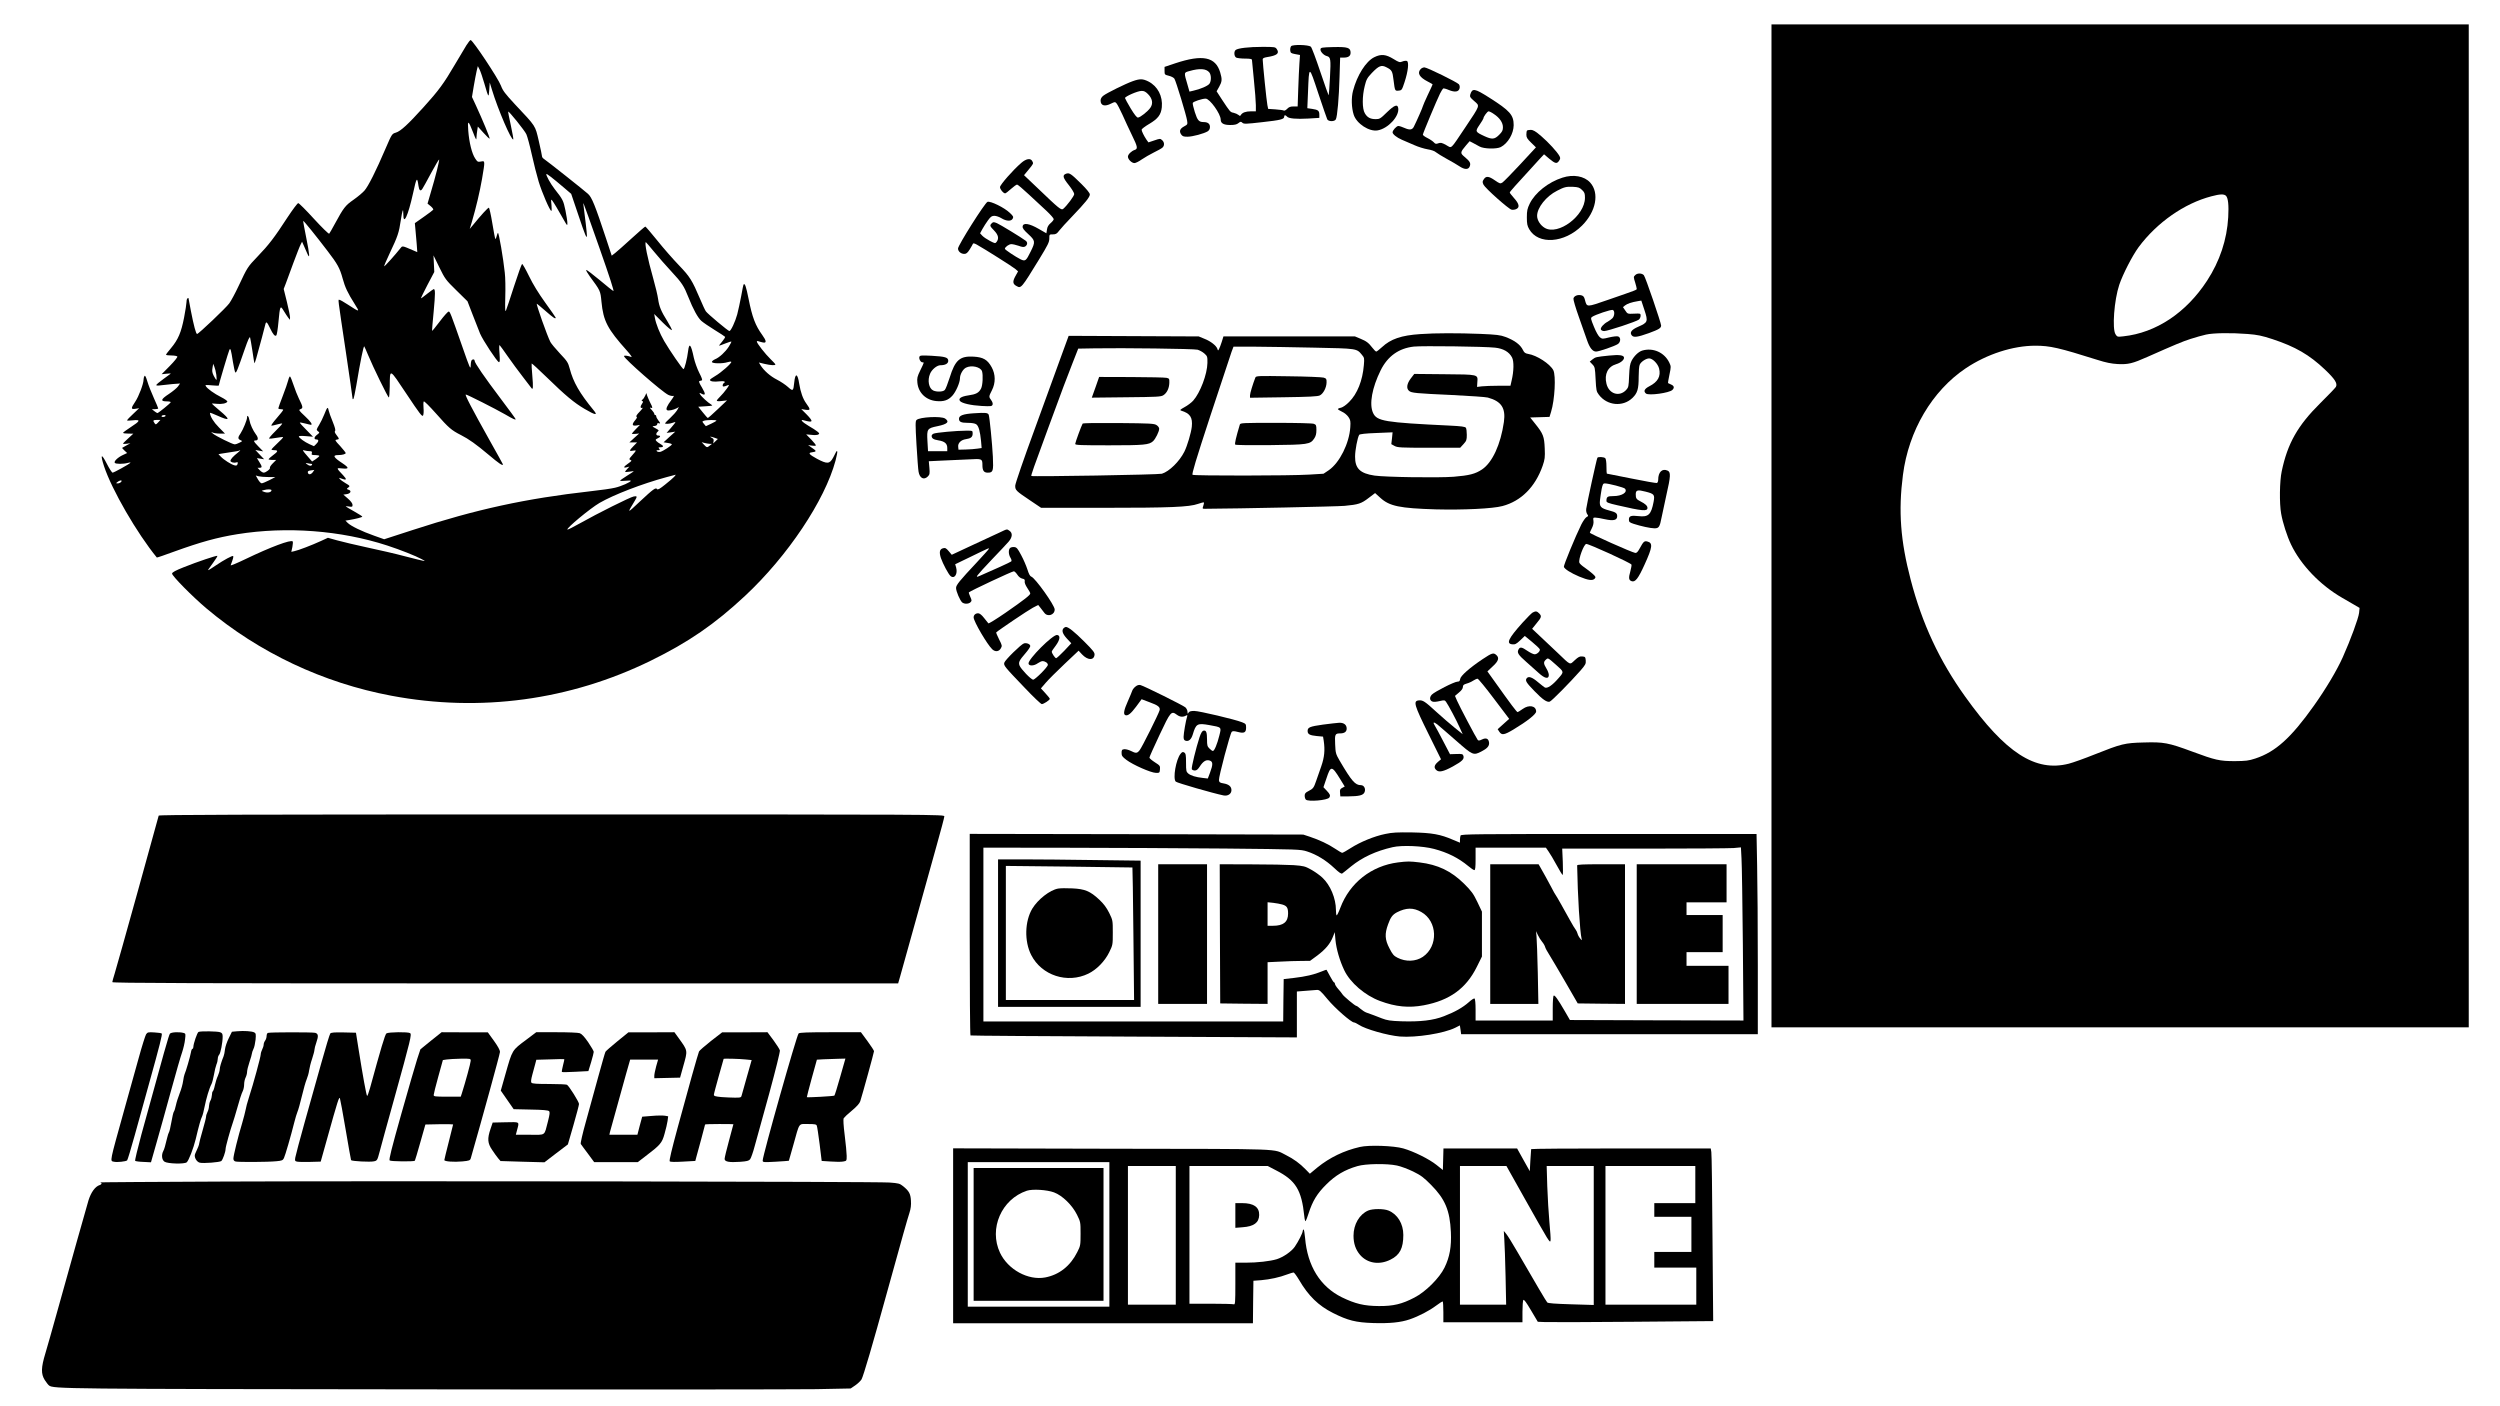
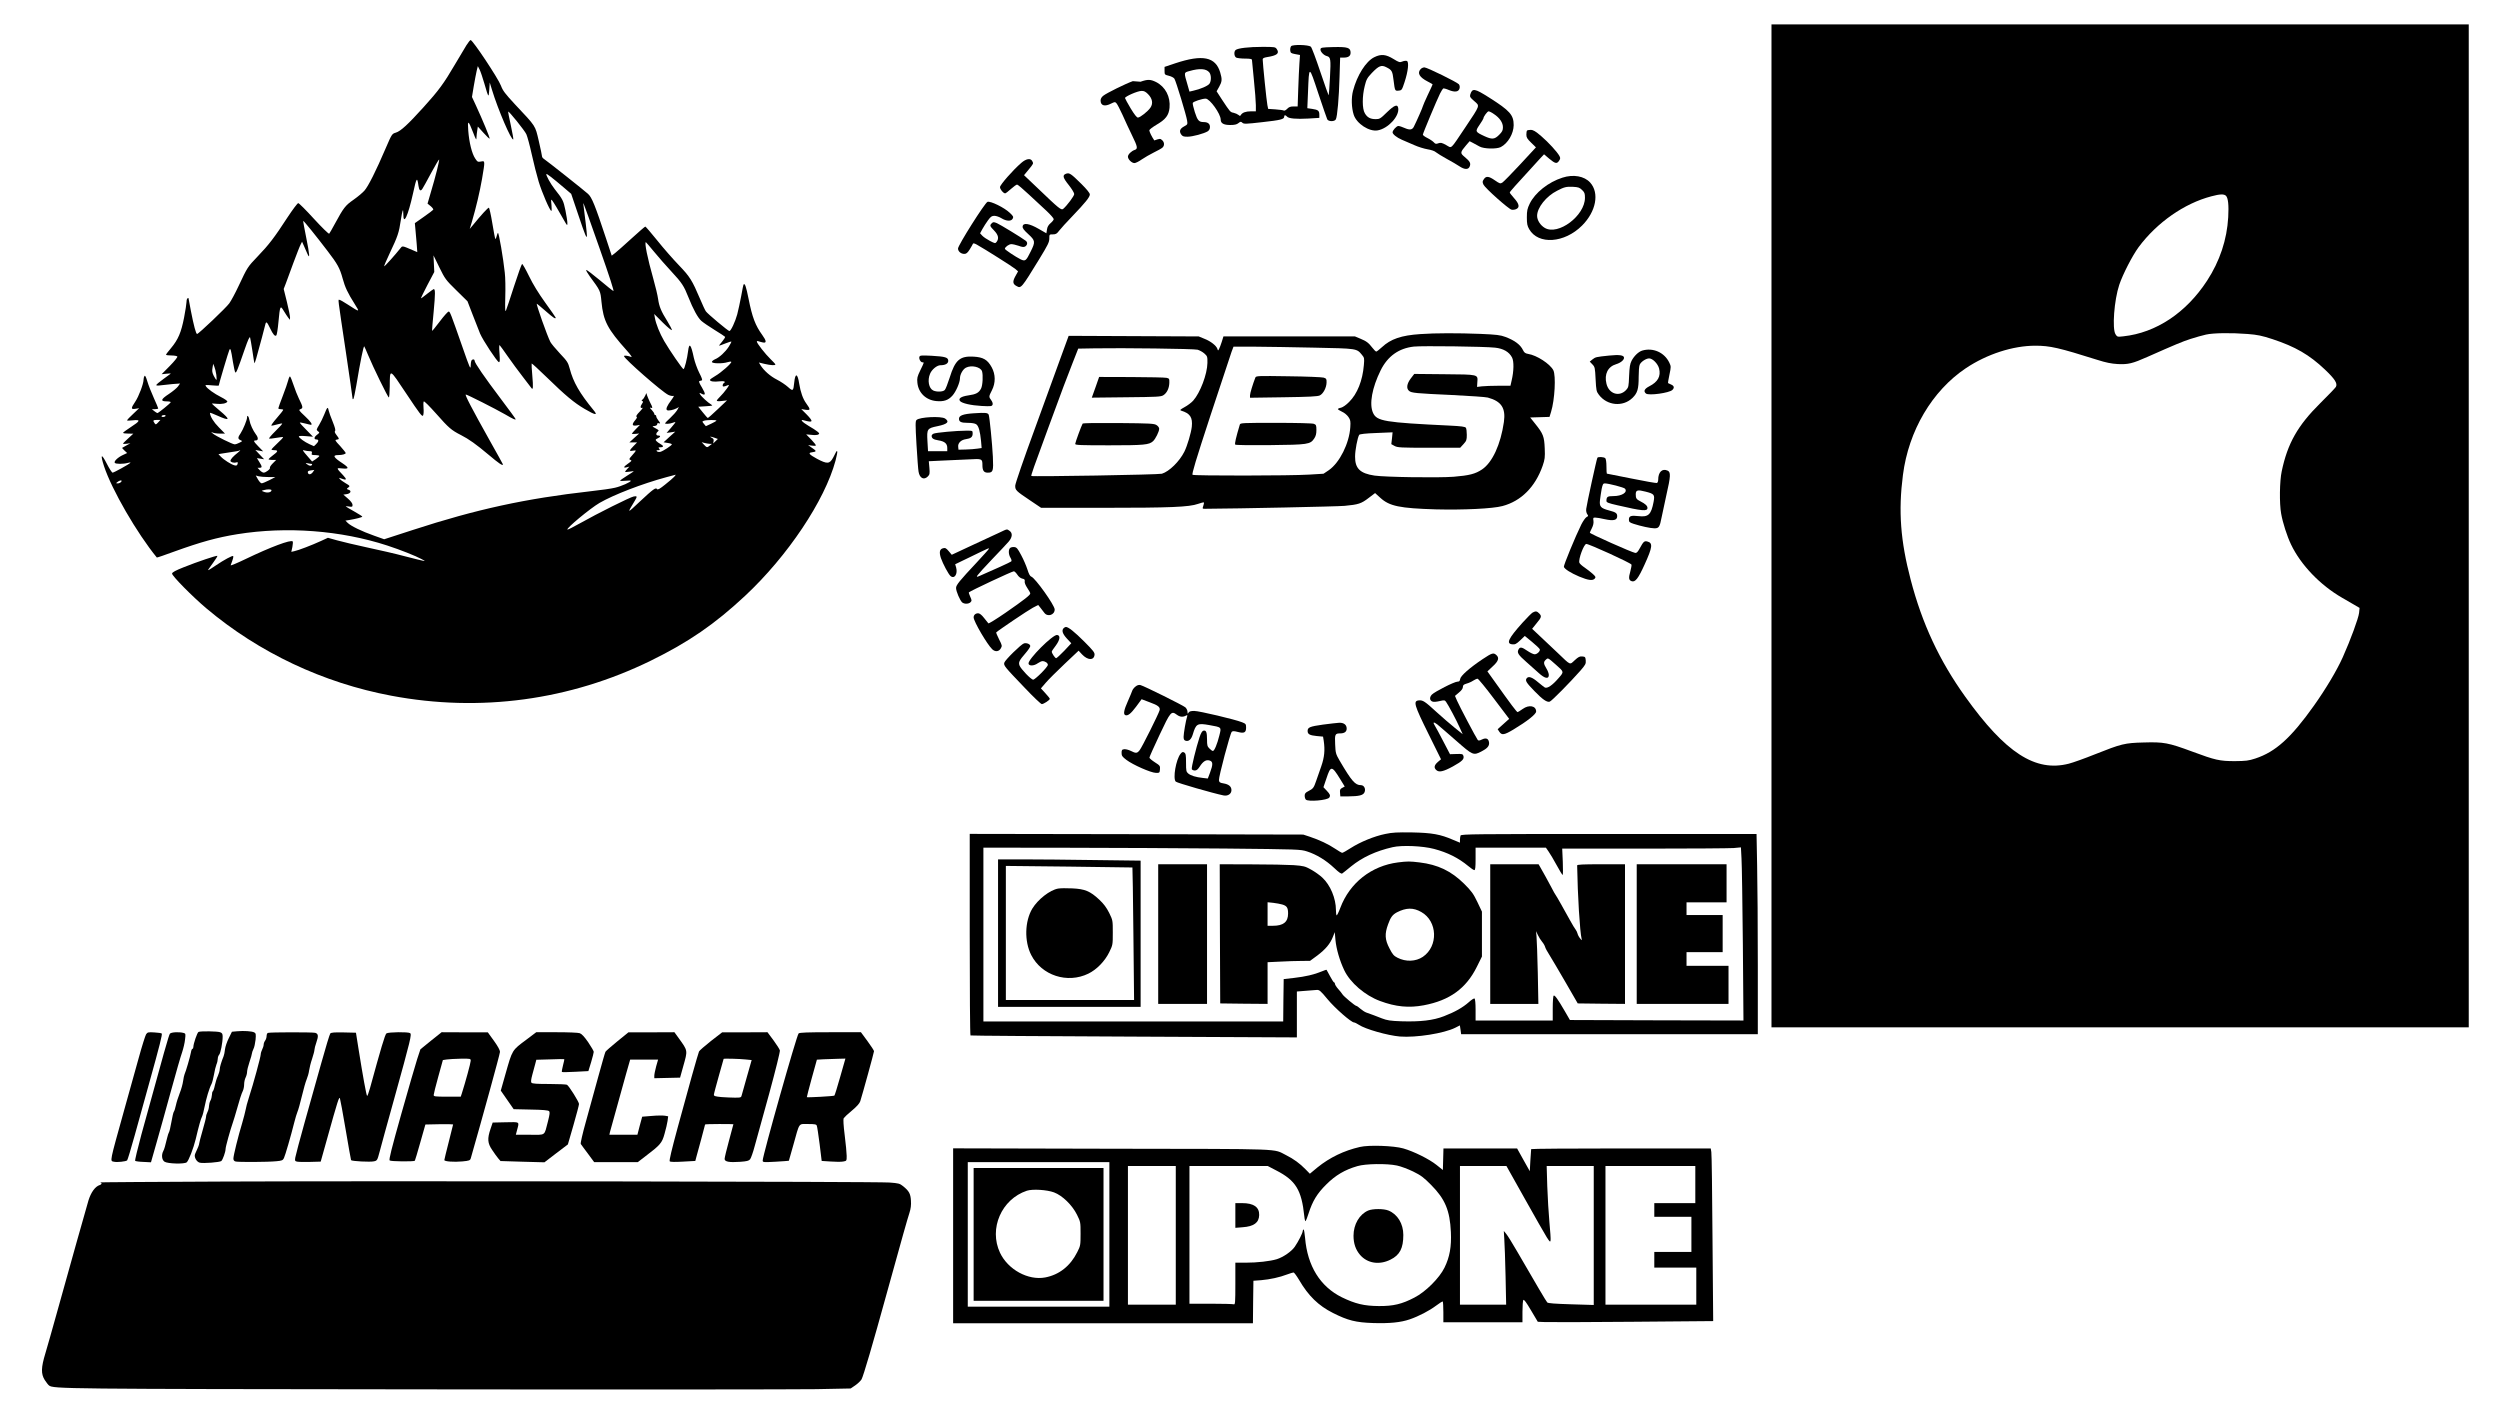
<svg xmlns="http://www.w3.org/2000/svg" version="1.0" width="1920pt" height="1080pt" viewBox="0 0 2560 1440" preserveAspectRatio="xMidYMid meet">
  <g transform="translate(0,1440) scale(0.1,-0.1)" fill="#000000" stroke="none">
    <path d="M18140 9015 l0 -5135 3570 0 3570 0 0 5135 0 5135 -3570 0 -3570 0 0 -5135z m4654 3380 c22 -22 30 -95 23 -219 -13 -230 -86 -450 -217 -651 -214 -328 -522 -533 -857 -569 -60 -7 -63 -6 -80 21 -36 55 -14 350 38 506 37 110 135 300 199 387 187 251 466 447 745 520 86 23 129 25 149 5z m222 -1415 c101 -8 145 -17 255 -53 233 -77 377 -160 536 -311 102 -97 131 -142 113 -177 -6 -11 -78 -86 -160 -167 -232 -230 -335 -412 -395 -697 -22 -100 -25 -331 -6 -435 16 -92 61 -232 101 -315 100 -210 299 -417 523 -546 39 -23 96 -55 126 -73 l53 -31 -5 -51 c-6 -54 -88 -278 -167 -454 -59 -132 -173 -324 -296 -497 -234 -329 -392 -472 -599 -540 -70 -23 -97 -26 -210 -27 -156 0 -200 10 -437 98 -246 91 -292 99 -496 93 -197 -5 -227 -13 -502 -122 -102 -41 -222 -84 -265 -95 -343 -88 -649 110 -1061 686 -265 370 -441 747 -559 1199 -104 397 -127 701 -79 1071 58 454 299 862 645 1094 216 144 481 230 711 230 151 0 241 -21 638 -146 85 -27 139 -38 206 -42 107 -5 150 5 305 74 289 128 351 154 439 183 52 17 124 37 160 45 77 17 258 19 426 6z" />
    <path d="M4777 13938 c-18 -29 -74 -122 -123 -206 -108 -185 -163 -260 -317 -430 -159 -176 -234 -245 -283 -260 -40 -12 -41 -13 -104 -159 -100 -234 -180 -393 -219 -436 -20 -22 -70 -64 -113 -94 -82 -57 -100 -81 -188 -243 -28 -52 -55 -99 -59 -103 -5 -5 -75 64 -156 152 -81 89 -153 161 -161 161 -8 0 -57 -66 -110 -146 -133 -205 -192 -282 -304 -398 -106 -111 -105 -110 -196 -303 -34 -73 -77 -153 -96 -179 -32 -45 -315 -314 -330 -314 -11 0 -34 86 -63 235 -14 72 -25 131 -25 133 0 2 -4 0 -10 -3 -5 -3 -10 -19 -10 -36 0 -16 -11 -89 -25 -161 -30 -153 -60 -224 -134 -313 -28 -33 -51 -63 -51 -67 0 -5 24 -8 54 -8 30 0 58 -5 62 -11 4 -6 -30 -48 -77 -96 l-84 -85 48 5 c26 2 47 4 47 2 0 -1 -34 -26 -75 -55 -41 -29 -75 -58 -75 -63 0 -6 17 -7 43 -3 23 3 78 9 121 13 l80 6 -22 -31 c-12 -16 -54 -51 -92 -76 -84 -55 -90 -76 -24 -76 25 0 44 -4 42 -9 -4 -12 -127 -111 -136 -111 -4 0 -18 9 -32 20 l-25 20 33 0 c17 0 32 4 32 8 0 4 -20 52 -45 107 -25 55 -55 131 -66 169 -15 49 -23 65 -30 55 -5 -8 -9 -24 -9 -37 0 -42 -49 -172 -85 -225 -46 -68 -46 -81 2 -73 l38 6 -62 -59 c-35 -32 -63 -62 -63 -65 0 -4 28 -4 61 0 82 9 77 -6 -24 -71 -42 -27 -76 -53 -77 -57 0 -5 24 -8 53 -8 l52 -1 -52 -48 c-29 -26 -53 -50 -53 -54 0 -3 17 -4 37 -1 l38 5 -40 -22 c-22 -12 -42 -23 -44 -25 -2 -1 9 -14 24 -28 l27 -25 -45 -21 c-51 -24 -92 -64 -82 -79 8 -14 89 -14 134 -1 21 6 31 6 25 0 -16 -16 -168 -100 -181 -100 -7 0 -34 42 -60 93 -55 108 -68 97 -28 -26 79 -241 338 -688 541 -936 2 -2 83 26 181 62 269 97 434 143 644 177 505 81 1058 39 1534 -116 135 -44 291 -106 354 -140 52 -28 57 -29 -174 30 -93 25 -267 65 -385 90 -118 26 -257 58 -309 73 l-93 26 -72 -33 c-91 -42 -232 -96 -272 -104 l-31 -7 11 50 c5 28 7 53 3 57 -19 20 -225 -57 -481 -180 -87 -42 -156 -71 -154 -64 25 66 31 88 25 94 -7 7 -93 -39 -177 -96 -79 -53 -85 -56 -75 -39 5 8 28 41 52 73 24 32 41 61 39 64 -7 6 -204 -60 -346 -117 -81 -32 -116 -51 -118 -64 -4 -21 208 -236 353 -358 537 -452 1194 -762 1891 -893 911 -172 1830 -47 2659 359 387 190 653 373 964 663 437 408 817 977 927 1386 13 49 21 92 17 95 -3 3 -7 2 -10 -4 -2 -5 -16 -32 -31 -60 -36 -67 -61 -69 -166 -13 -81 44 -94 61 -54 66 51 7 52 13 7 43 l-44 31 37 -5 c20 -3 39 -3 42 1 4 3 -17 30 -46 60 l-53 54 55 -5 c31 -4 62 -2 70 4 13 8 11 13 -10 30 -14 11 -54 38 -90 58 -67 40 -93 70 -49 57 97 -27 102 -15 27 62 l-53 53 43 -7 c53 -8 54 2 8 65 -34 46 -58 115 -72 201 -16 108 -41 115 -51 14 -9 -90 -13 -93 -64 -47 -24 22 -75 56 -114 76 -67 34 -133 92 -168 148 l-16 27 57 -14 c65 -15 112 -18 112 -6 0 4 -23 29 -50 55 -52 50 -140 162 -140 179 0 6 8 7 18 3 9 -3 29 -9 45 -12 38 -8 36 17 -7 76 -71 98 -103 181 -141 373 -25 124 -37 159 -50 146 -3 -2 -14 -56 -25 -119 -12 -63 -30 -148 -41 -189 -20 -74 -65 -170 -80 -170 -13 0 -225 178 -241 202 -9 13 -35 69 -58 124 -83 195 -105 230 -218 348 -59 61 -159 175 -222 254 -63 78 -118 142 -122 142 -4 0 -67 -54 -140 -121 -73 -67 -149 -134 -168 -149 l-36 -28 -58 176 c-112 339 -145 421 -185 457 -37 34 -422 339 -453 359 -10 6 -18 18 -18 26 0 8 -15 79 -33 157 -38 162 -26 143 -245 376 -100 108 -123 138 -142 189 -27 73 -289 468 -311 468 -5 0 -24 -24 -42 -52z m183 -394 c43 -148 44 -149 50 -64 l5 75 23 -75 c61 -201 200 -525 218 -507 3 2 -9 67 -25 143 -17 75 -29 139 -27 141 7 7 170 -195 186 -232 10 -22 35 -114 55 -205 20 -91 52 -217 71 -280 33 -109 115 -300 130 -300 4 0 4 28 1 63 -6 57 -5 60 9 42 15 -20 61 -96 122 -205 30 -53 32 -54 32 -24 0 18 -9 76 -20 130 -21 101 -26 111 -111 219 -41 52 -92 145 -84 153 4 5 59 -37 178 -138 l76 -65 71 -210 c74 -222 90 -258 90 -215 0 22 -19 188 -34 299 -3 18 -3 31 -1 29 3 -3 76 -208 163 -456 105 -298 153 -448 143 -442 -9 4 -74 56 -144 115 -71 59 -131 104 -134 101 -4 -4 12 -32 35 -64 111 -151 110 -148 121 -262 19 -198 62 -279 261 -501 37 -41 56 -70 45 -65 -36 14 -75 19 -75 9 0 -25 389 -366 454 -397 19 -9 42 -13 51 -10 11 4 3 -11 -20 -42 -45 -59 -60 -95 -44 -104 13 -9 65 2 98 19 l23 13 -18 -32 c-11 -18 -43 -54 -71 -80 -29 -27 -53 -51 -53 -54 0 -10 47 -7 76 4 15 6 28 9 30 7 2 -2 -18 -27 -44 -57 l-46 -53 44 6 45 7 -60 -54 -60 -55 43 -7 c23 -3 42 -10 42 -14 0 -11 -90 -70 -118 -77 -13 -3 -29 0 -35 6 -8 8 -5 11 12 11 20 0 21 2 11 15 -11 13 -8 15 14 15 34 0 33 16 -2 34 -16 8 -34 22 -41 30 -11 13 -9 17 13 27 31 14 34 29 6 29 -24 0 -26 22 -4 41 14 11 11 15 -23 33 -38 21 -38 21 -10 24 16 2 27 9 27 19 0 9 6 13 15 9 20 -7 19 1 -5 31 -11 14 -20 32 -20 39 0 8 -4 14 -10 14 -5 0 -10 5 -10 12 0 7 -12 25 -27 41 -19 19 -22 26 -10 22 23 -9 22 1 -7 56 -12 26 -26 57 -30 70 l-7 24 -13 -28 c-7 -16 -19 -33 -27 -39 -11 -7 -11 -11 -2 -15 10 -3 10 -10 -2 -26 -21 -30 -19 -51 3 -43 9 4 -3 -14 -28 -40 -29 -29 -40 -48 -32 -51 8 -3 5 -14 -13 -35 -37 -44 -34 -62 12 -55 l36 6 -41 -42 c-23 -24 -42 -45 -42 -48 0 -3 17 -3 38 -2 l37 4 -50 -45 -50 -46 40 0 39 0 -37 -38 c-45 -46 -46 -56 -7 -47 17 4 30 3 30 0 0 -4 -16 -26 -37 -48 -33 -37 -34 -41 -17 -47 16 -6 13 -11 -23 -36 -49 -34 -55 -49 -15 -39 l27 7 -22 -24 c-13 -14 -23 -27 -23 -30 0 -2 20 -2 45 2 25 4 45 6 45 4 0 -1 -31 -22 -70 -46 -38 -24 -70 -46 -70 -50 0 -4 25 -4 55 -1 30 3 55 3 55 0 0 -13 -99 -57 -161 -71 -35 -9 -147 -25 -249 -36 -667 -75 -1172 -185 -1820 -396 l-296 -96 -104 37 c-125 44 -236 98 -269 130 l-24 24 39 6 c67 11 134 28 134 35 0 3 -38 28 -85 54 -47 26 -85 49 -85 51 0 2 16 1 35 -2 31 -5 35 -3 35 17 0 14 -17 38 -47 64 l-47 41 34 5 c41 6 53 35 19 45 -21 7 -21 9 -6 20 24 17 22 20 -26 48 -24 14 -50 33 -57 42 -12 14 -10 15 14 5 56 -21 62 -12 20 33 -73 77 -73 77 -8 70 70 -7 70 7 1 53 -93 61 -105 84 -44 84 42 0 77 10 77 21 0 5 -26 37 -57 72 -53 56 -56 62 -35 65 28 4 28 8 -2 47 -17 22 -22 35 -15 42 7 7 -1 37 -24 94 -19 46 -38 99 -42 117 -8 41 -14 35 -45 -43 -13 -33 -37 -82 -53 -108 -28 -46 -29 -49 -11 -63 18 -13 18 -15 -8 -35 -33 -24 -36 -49 -8 -49 27 0 25 -21 -3 -48 l-22 -21 -45 20 c-51 23 -110 66 -110 80 0 5 29 7 73 3 l72 -6 -67 69 c-38 37 -68 71 -68 75 0 3 24 0 53 -8 28 -7 55 -14 60 -14 21 0 0 32 -60 88 -65 61 -67 64 -45 73 27 10 25 22 -18 109 -15 30 -39 92 -54 137 -15 46 -31 85 -36 88 -4 3 -13 -15 -19 -40 -6 -24 -31 -97 -56 -161 -25 -64 -45 -120 -45 -125 0 -5 11 -9 25 -9 14 0 25 -3 25 -7 0 -5 -29 -42 -65 -83 -36 -41 -61 -76 -56 -78 5 -2 32 4 60 12 28 8 51 12 51 8 0 -4 -31 -39 -70 -77 -38 -37 -67 -72 -65 -75 2 -4 35 -1 72 6 37 7 70 10 72 8 3 -3 -23 -31 -57 -62 -34 -32 -62 -61 -62 -65 0 -4 14 -7 30 -7 41 0 38 -14 -15 -52 -24 -18 -44 -36 -45 -40 0 -5 18 -8 39 -8 l39 0 -35 -35 c-19 -19 -32 -39 -29 -44 8 -12 -41 -51 -64 -51 -9 0 -27 11 -40 25 l-23 25 21 0 c28 0 28 11 -3 60 l-24 39 37 -6 37 -6 -45 47 -45 48 40 -7 40 -7 -48 49 c-52 54 -56 63 -27 63 26 0 26 29 1 61 -30 40 -60 105 -67 148 -6 39 -24 58 -24 26 0 -25 -40 -122 -65 -160 -31 -44 -31 -59 -3 -72 23 -10 22 -10 -9 -26 -18 -10 -40 -17 -50 -17 -22 0 -190 83 -223 110 -22 18 -22 20 -3 11 12 -6 45 -11 75 -11 l52 0 -63 64 c-54 54 -90 113 -91 148 0 4 34 -9 76 -28 130 -59 138 -44 24 51 -44 37 -80 69 -80 71 0 3 21 2 48 -1 51 -6 103 4 110 23 2 6 -27 27 -65 46 -70 35 -142 87 -156 113 -8 12 1 13 62 7 39 -3 71 -5 71 -2 0 12 101 352 109 366 11 20 16 6 36 -123 9 -55 20 -104 24 -108 10 -10 23 23 97 237 34 98 50 133 55 120 3 -11 14 -73 24 -139 9 -66 19 -122 20 -124 2 -2 11 21 19 50 37 132 89 326 93 347 8 34 17 27 48 -38 32 -67 51 -88 65 -74 5 5 15 66 21 134 16 171 19 177 55 116 16 -27 37 -58 46 -70 l17 -21 1 25 c0 14 -14 85 -32 158 l-33 133 22 57 c11 31 47 127 78 212 32 85 64 169 73 185 l15 30 18 -40 c10 -22 26 -58 35 -80 29 -68 26 -18 -10 160 -19 94 -33 171 -31 173 4 4 131 -153 249 -308 102 -133 126 -176 155 -283 24 -88 51 -146 123 -260 55 -87 55 -87 -70 -6 -41 27 -80 49 -87 49 -14 0 -20 45 66 -530 38 -255 69 -471 69 -479 0 -9 3 -11 9 -6 4 6 18 69 30 140 42 253 74 406 81 398 3 -4 21 -44 39 -88 51 -123 203 -435 213 -435 4 0 8 51 9 113 2 187 -7 191 173 -79 133 -200 160 -235 168 -219 6 10 8 44 5 75 -3 32 -2 62 2 69 4 7 55 -44 130 -128 125 -142 154 -167 251 -216 82 -42 154 -93 286 -204 103 -87 144 -115 144 -96 0 2 -60 111 -134 242 -188 336 -259 473 -246 473 14 0 297 -143 402 -203 86 -50 108 -60 108 -49 0 4 -68 97 -151 207 -169 224 -269 369 -269 391 0 19 -26 18 -34 -2 -3 -9 -6 -30 -6 -47 -1 -47 -9 -27 -84 188 -121 346 -128 365 -142 365 -7 0 -48 -45 -90 -101 -42 -55 -77 -99 -79 -97 -2 2 5 92 16 200 17 184 17 228 0 228 -3 0 -34 -23 -69 -50 -34 -28 -62 -48 -62 -44 0 4 31 66 68 138 l69 131 -4 85 -4 85 60 -123 c58 -118 64 -127 174 -235 l114 -112 52 -135 c29 -74 63 -163 77 -196 29 -68 172 -285 192 -292 11 -3 12 14 7 89 -5 59 -4 90 2 84 5 -5 43 -57 83 -115 40 -58 110 -152 154 -209 45 -58 84 -109 88 -115 17 -25 19 11 9 125 -6 67 -9 124 -7 127 3 2 72 -61 153 -140 195 -190 282 -262 389 -325 112 -66 140 -70 92 -13 -143 174 -208 287 -244 425 -17 63 -25 76 -100 155 -45 48 -89 101 -98 118 -32 61 -149 392 -139 392 2 0 43 -34 90 -75 80 -70 104 -86 103 -67 -1 4 -48 72 -106 152 -69 96 -126 188 -167 273 -34 70 -66 126 -71 124 -5 -2 -42 -104 -82 -228 -39 -123 -77 -235 -83 -249 -9 -19 -10 12 -7 138 3 90 1 203 -5 250 -15 144 -61 412 -70 407 -4 -3 -10 -19 -14 -36 -4 -17 -9 -28 -13 -25 -3 3 -17 76 -31 162 -14 85 -30 156 -35 157 -9 2 -83 -79 -163 -178 l-33 -39 21 69 c45 153 81 307 105 443 32 190 32 186 -11 178 -32 -6 -36 -4 -59 31 -34 50 -62 166 -71 284 -9 113 0 111 49 -16 30 -78 35 -85 35 -55 1 19 4 53 8 75 l6 39 58 -64 c32 -36 60 -62 63 -60 5 6 -73 194 -141 341 l-40 86 18 109 c10 60 24 131 30 158 l12 49 18 -35 c10 -20 32 -85 49 -144z m-485 -885 c-14 -57 -42 -158 -62 -224 l-35 -120 32 -26 c18 -15 30 -32 26 -37 -3 -5 -47 -38 -97 -73 l-91 -64 6 -65 c4 -36 9 -102 13 -148 l6 -84 -39 17 c-122 52 -112 50 -137 19 -47 -60 -159 -185 -163 -181 -3 2 24 65 59 139 79 166 93 207 111 332 17 109 26 133 26 63 0 -121 48 -19 99 211 36 166 43 176 56 80 7 -50 22 -61 41 -30 7 10 47 82 89 161 42 78 79 140 82 138 2 -3 -8 -51 -22 -108z m2222 -836 c44 -54 124 -145 178 -203 108 -116 129 -149 174 -263 49 -124 97 -211 133 -243 18 -16 79 -58 136 -93 56 -34 104 -66 107 -70 2 -5 -12 -27 -31 -50 -20 -22 -33 -41 -30 -41 4 0 33 11 66 24 33 14 60 21 60 17 0 -4 -13 -27 -28 -52 -35 -54 -96 -110 -140 -128 -17 -7 -32 -20 -32 -27 0 -18 111 -19 159 -3 18 6 35 8 39 4 10 -10 -103 -111 -165 -146 -29 -17 -53 -34 -53 -39 0 -16 41 -22 96 -15 50 6 71 -3 44 -20 -5 -3 -10 -13 -10 -22 0 -15 12 -15 54 3 16 6 13 -2 -13 -38 -18 -25 -48 -61 -67 -79 -19 -18 -34 -37 -34 -42 0 -6 22 -7 53 -3 l52 6 -95 -90 c-52 -50 -98 -90 -102 -90 -3 0 -27 26 -52 58 l-46 57 78 5 c70 5 75 6 54 18 -33 19 -101 82 -113 104 -10 18 -8 18 11 8 46 -25 49 -7 9 60 -27 44 -36 66 -27 68 7 2 18 5 25 7 8 3 -2 30 -27 78 -21 42 -45 109 -55 153 -29 139 -48 161 -59 68 -9 -75 -36 -184 -47 -184 -10 0 -143 193 -198 288 -46 79 -84 175 -95 237 l-7 40 90 -90 c50 -49 91 -83 91 -74 0 8 -21 48 -46 89 -65 104 -84 151 -95 228 -5 37 -27 130 -49 207 -60 212 -93 375 -76 375 2 0 39 -44 83 -97z m-4482 -1260 c4 -29 4 -53 1 -53 -3 0 -15 18 -27 41 -16 32 -19 50 -13 82 l7 42 12 -30 c7 -16 16 -54 20 -82z m-520 -423 c-3 -5 -15 -10 -26 -10 -11 0 -17 5 -14 10 3 6 15 10 26 10 11 0 17 -4 14 -10z m-76 -66 c-22 -23 -24 -24 -36 -8 -20 28 -16 34 24 34 l36 0 -24 -26z m5717 18 c-2 -4 -28 -19 -56 -32 l-52 -24 -20 24 c-19 23 -19 24 -1 31 25 10 135 11 129 1z m-18 -175 l33 -12 -24 -23 -24 -23 4 24 c3 17 -1 26 -19 34 -30 15 -12 15 30 0z m-50 -62 l23 0 -22 -17 c-28 -23 -31 -23 -60 8 l-24 26 30 -8 c17 -5 40 -8 53 -9z m-4828 -86 c-54 -43 -80 -72 -80 -88 0 -14 36 -24 59 -16 16 5 18 2 14 -15 -5 -17 -11 -20 -32 -15 -33 8 -110 57 -140 89 l-24 25 24 5 c13 3 60 10 103 16 44 6 82 13 85 15 2 3 7 5 10 5 3 -1 -5 -10 -19 -21z m732 11 c21 0 25 -4 21 -20 -5 -18 0 -20 36 -20 22 0 41 -4 41 -9 0 -4 -17 -19 -37 -33 l-37 -24 -35 40 c-70 81 -69 80 -41 73 14 -4 37 -7 52 -7z m16 -130 c7 0 10 -4 7 -10 -9 -14 -28 -12 -51 6 -18 15 -18 15 6 10 14 -3 31 -6 38 -6z m15 -85 c-20 -27 -46 -29 -51 -3 -2 12 6 18 30 21 18 2 34 5 36 5 2 1 -5 -9 -15 -23z m3701 -47 c-10 -11 -52 -48 -93 -80 -53 -43 -76 -56 -82 -47 -13 21 -40 1 -176 -126 -136 -128 -135 -129 -51 10 25 42 23 48 -13 41 -37 -7 -372 -174 -549 -274 -69 -39 -127 -68 -130 -65 -13 13 233 217 329 273 145 84 435 196 686 264 50 14 92 25 94 25 2 1 -4 -9 -15 -21z m-4156 -3 l72 0 -62 -32 c-35 -18 -70 -32 -78 -32 -8 -1 -25 17 -38 39 l-23 41 28 -8 c15 -4 61 -8 101 -8z m-1508 -50 c-7 -8 -22 -15 -34 -15 -21 1 -21 1 -2 15 27 21 53 20 36 0z m1540 -85 c0 -20 -37 -30 -72 -18 -33 12 -33 12 -8 19 38 11 80 10 80 -1z" />
    <path d="M13221 13927 c-7 -9 -11 -28 -9 -44 3 -25 8 -29 51 -37 l49 -9 -6 -86 c-3 -47 -9 -166 -12 -263 l-6 -178 -42 0 c-32 0 -48 -6 -66 -25 -12 -13 -28 -21 -34 -17 -6 4 -45 9 -86 12 l-74 5 -8 39 c-8 36 -48 430 -48 468 0 11 12 18 43 23 103 16 131 38 102 81 -15 23 -20 24 -148 24 -137 0 -252 -13 -274 -32 -20 -16 -16 -66 6 -78 11 -5 51 -10 90 -10 51 0 71 -4 71 -13 0 -7 9 -100 20 -207 11 -107 20 -222 20 -257 l0 -63 -51 0 c-52 0 -88 -13 -102 -37 -8 -13 -11 -12 -25 0 -10 8 -32 18 -50 22 -35 7 -34 7 -119 135 l-55 85 26 46 c30 54 32 76 11 147 -48 160 -179 187 -460 94 l-110 -37 0 -40 c0 -39 1 -40 44 -51 25 -6 50 -19 57 -30 16 -25 123 -377 130 -429 6 -38 4 -41 -30 -59 -43 -23 -53 -49 -32 -81 14 -21 25 -25 65 -25 52 0 171 32 209 56 14 10 22 24 22 44 0 33 -23 50 -65 50 -48 0 -63 17 -90 102 -14 45 -24 87 -21 94 5 14 96 44 132 44 42 0 154 -156 154 -215 0 -38 31 -55 97 -55 45 0 67 5 84 19 22 17 26 18 41 4 15 -14 36 -13 203 6 190 21 225 30 225 56 0 19 14 19 29 1 17 -20 93 -27 219 -20 l112 7 0 32 c0 41 -12 51 -74 60 l-49 7 7 166 c11 277 9 277 105 -13 46 -137 87 -257 92 -267 13 -24 75 -25 88 0 15 27 32 220 38 435 l6 197 34 0 c50 0 73 16 73 50 0 52 -29 61 -176 58 -116 -3 -129 -5 -132 -21 -5 -23 32 -63 64 -71 40 -10 43 -30 33 -217 -5 -96 -11 -178 -13 -184 -1 -5 -40 101 -85 237 -45 135 -89 252 -98 260 -25 20 -185 24 -202 5z m-838 -268 c21 -26 22 -87 2 -116 -15 -22 -93 -56 -166 -72 l-39 -9 -19 67 c-39 133 -40 127 21 144 101 29 169 25 201 -14z" />
    <path d="M14072 13814 c-85 -42 -176 -185 -217 -344 -19 -71 -16 -173 7 -245 29 -91 159 -176 246 -160 106 19 222 144 210 227 -6 45 -40 32 -116 -42 -66 -65 -75 -70 -114 -70 -56 0 -87 17 -112 60 -28 46 -28 174 -1 280 16 66 25 82 72 132 72 75 99 86 150 59 56 -28 62 -39 73 -132 14 -111 14 -111 52 -107 32 3 34 6 61 88 36 110 47 207 23 216 -9 3 -30 1 -46 -6 -26 -11 -34 -9 -89 25 -80 49 -128 54 -199 19z" />
    <path d="M14547 13692 c-37 -41 -11 -84 73 -127 28 -14 50 -27 50 -29 0 -2 -22 -51 -50 -109 -27 -58 -50 -110 -50 -115 0 -8 -63 -152 -92 -209 -16 -33 -42 -37 -94 -14 -26 12 -55 21 -65 21 -18 0 -59 -44 -59 -65 0 -19 42 -53 95 -76 28 -11 84 -36 125 -54 41 -19 104 -38 139 -44 38 -6 73 -18 85 -30 12 -10 62 -41 111 -68 50 -27 108 -61 130 -76 52 -35 92 -36 105 -1 13 33 2 52 -52 97 -48 40 -47 46 17 122 l34 39 33 -17 c18 -9 49 -26 68 -37 43 -25 175 -28 218 -6 74 39 131 137 132 224 0 105 -38 148 -251 283 -150 95 -173 99 -194 30 -6 -21 0 -31 41 -66 59 -52 65 -35 -91 -269 -160 -238 -135 -215 -197 -181 -43 24 -56 26 -79 18 -23 -9 -31 -8 -46 9 -10 11 -39 31 -65 44 -27 13 -48 29 -48 35 0 13 144 357 176 421 13 26 28 49 32 52 5 3 32 -4 59 -16 61 -25 100 -19 109 17 4 15 1 32 -7 42 -19 22 -326 173 -353 173 -13 0 -30 -8 -39 -18z m751 -460 c59 -39 92 -88 92 -135 0 -32 -7 -46 -39 -78 -47 -47 -73 -49 -151 -13 -94 44 -96 47 -50 115 22 32 40 62 40 66 0 18 41 73 53 73 8 0 33 -12 55 -28z" />
-     <path d="M11600 13569 c-74 -26 -268 -122 -302 -149 -18 -14 -28 -31 -28 -49 0 -53 42 -66 109 -31 37 18 39 18 54 2 9 -10 36 -63 61 -117 24 -55 69 -151 99 -213 56 -114 60 -136 27 -147 -34 -11 -70 -46 -70 -69 0 -28 39 -66 67 -66 11 0 45 16 74 37 29 20 85 52 123 71 39 19 79 41 89 50 23 20 22 55 -3 77 -19 17 -22 17 -80 -3 l-60 -20 -19 26 c-26 38 -51 89 -51 104 0 7 34 33 76 58 92 54 123 95 131 172 11 113 -42 215 -138 264 -57 28 -85 29 -159 3z m155 -132 c46 -46 55 -97 25 -140 -26 -38 -103 -99 -127 -101 -12 -1 -36 30 -75 94 -31 52 -57 100 -58 106 0 16 129 73 169 73 25 1 41 -7 66 -32z" />
+     <path d="M11600 13569 c-74 -26 -268 -122 -302 -149 -18 -14 -28 -31 -28 -49 0 -53 42 -66 109 -31 37 18 39 18 54 2 9 -10 36 -63 61 -117 24 -55 69 -151 99 -213 56 -114 60 -136 27 -147 -34 -11 -70 -46 -70 -69 0 -28 39 -66 67 -66 11 0 45 16 74 37 29 20 85 52 123 71 39 19 79 41 89 50 23 20 22 55 -3 77 -19 17 -22 17 -80 -3 c-26 38 -51 89 -51 104 0 7 34 33 76 58 92 54 123 95 131 172 11 113 -42 215 -138 264 -57 28 -85 29 -159 3z m155 -132 c46 -46 55 -97 25 -140 -26 -38 -103 -99 -127 -101 -12 -1 -36 30 -75 94 -31 52 -57 100 -58 106 0 16 129 73 169 73 25 1 41 -7 66 -32z" />
    <path d="M15637 13063 c-4 -3 -7 -22 -7 -42 0 -29 9 -43 49 -82 l49 -48 -160 -173 c-88 -95 -171 -179 -183 -187 -22 -14 -27 -12 -77 22 -63 44 -91 47 -114 11 -15 -22 -15 -29 -3 -55 17 -36 255 -248 287 -256 13 -3 34 -1 48 6 38 17 31 53 -21 111 -25 28 -45 54 -45 58 1 10 38 51 307 345 l44 47 53 -45 c61 -51 79 -55 101 -21 14 20 14 29 4 48 -22 41 -112 140 -188 205 -57 49 -81 63 -106 63 -17 0 -35 -3 -38 -7z" />
    <path d="M10458 12732 c-85 -73 -218 -225 -218 -248 0 -23 34 -64 53 -64 5 0 32 20 59 45 28 25 56 45 63 45 7 0 61 -46 121 -102 60 -56 142 -132 182 -169 39 -37 72 -74 72 -83 0 -8 -14 -26 -32 -41 -22 -19 -34 -39 -37 -66 l-6 -38 -80 46 c-95 55 -158 65 -163 25 -3 -18 11 -37 57 -79 73 -67 75 -79 25 -179 -47 -96 -55 -102 -102 -80 -51 25 -162 99 -162 108 0 18 42 48 66 48 15 0 48 -8 75 -17 37 -14 53 -15 67 -7 24 16 27 43 5 59 -42 32 -262 166 -295 180 -33 13 -38 13 -52 -1 -23 -22 -21 -29 24 -75 43 -45 51 -80 26 -115 -15 -19 -16 -18 -69 9 -30 16 -65 39 -78 53 l-23 25 24 44 c13 24 39 64 57 89 28 38 39 46 66 46 17 0 50 -11 72 -25 51 -31 100 -33 115 -4 10 18 6 26 -29 59 -56 54 -199 124 -229 113 -27 -10 -302 -445 -302 -478 0 -29 30 -55 64 -55 21 0 33 10 56 46 16 26 31 52 33 58 3 7 16 4 38 -8 86 -48 373 -230 397 -251 l27 -24 -28 -50 c-30 -55 -27 -80 14 -101 45 -25 48 -22 230 275 89 146 104 175 104 212 0 43 0 43 36 43 31 0 41 6 65 38 15 20 76 87 134 147 135 141 180 197 180 224 0 14 -31 52 -86 107 -109 108 -124 117 -158 105 -39 -15 -33 -40 29 -117 30 -38 55 -79 55 -91 0 -20 -74 -119 -113 -152 -20 -16 -42 2 -261 212 l-140 133 47 57 c52 64 51 61 37 88 -17 32 -63 24 -112 -19z" />
    <path d="M16000 12581 c-145 -46 -281 -154 -336 -267 -24 -50 -29 -71 -29 -139 0 -67 4 -87 24 -122 93 -162 361 -143 541 37 144 144 180 334 83 441 -60 66 -172 86 -283 50z m200 -126 c26 -25 30 -36 30 -80 0 -184 -274 -389 -411 -309 -46 27 -79 79 -79 124 0 83 93 201 205 257 73 38 93 43 162 40 54 -3 67 -7 93 -32z" />
-     <path d="M16746 11584 c-20 -19 -20 -19 -1 -80 8 -27 15 -54 15 -61 0 -12 5 -10 -290 -112 -229 -79 -219 -80 -241 1 -7 28 -16 39 -36 44 -37 10 -77 -7 -81 -34 -2 -12 23 -97 56 -189 33 -93 70 -199 83 -236 27 -79 57 -117 93 -117 29 0 190 55 223 77 30 20 32 69 2 78 -11 4 -52 -1 -91 -10 -67 -17 -71 -17 -95 1 -15 12 -39 54 -61 108 -34 83 -35 89 -19 101 30 22 196 78 212 71 22 -8 19 -62 -4 -85 -11 -11 -33 -26 -48 -35 -41 -21 -77 -62 -70 -80 4 -9 18 -16 34 -16 37 0 333 98 356 118 9 8 17 26 17 39 0 24 -2 24 -67 21 -66 -3 -67 -3 -90 32 l-24 35 21 17 c22 18 69 34 131 44 l36 6 32 -97 c39 -118 35 -128 -64 -171 -69 -30 -90 -59 -65 -89 19 -23 58 -18 175 24 103 38 124 51 125 77 0 27 -161 499 -177 516 -20 22 -66 23 -87 2z" />
    <path d="M14545 10979 c-196 -13 -304 -50 -395 -135 -26 -24 -52 -44 -57 -44 -6 0 -23 17 -39 38 -40 52 -61 68 -124 94 l-55 23 -674 0 -673 0 -17 -55 c-10 -30 -22 -64 -28 -74 -10 -19 -11 -19 -17 2 -11 32 -68 78 -133 103 l-58 24 -666 3 -666 3 -76 -208 c-41 -114 -164 -451 -272 -748 -113 -307 -198 -556 -199 -577 -1 -47 6 -54 152 -152 l113 -76 637 0 c687 0 879 8 969 40 31 11 59 18 61 15 2 -2 0 -18 -6 -34 -10 -30 -10 -31 16 -31 343 2 1354 23 1430 30 142 13 172 23 247 81 l66 50 54 -49 c93 -85 198 -107 570 -118 278 -7 580 7 680 34 192 51 336 196 412 413 22 65 25 85 21 178 -5 121 -15 149 -98 252 l-51 64 99 3 99 3 16 52 c38 123 51 370 23 426 -34 65 -169 153 -258 167 -29 5 -40 13 -52 38 -27 56 -83 99 -181 136 -51 19 -90 24 -255 31 -230 9 -462 9 -615 -2z m764 -139 c85 -9 144 -43 174 -100 21 -39 19 -142 -4 -237 l-12 -53 -121 0 c-67 0 -143 -3 -171 -6 l-50 -6 3 49 c6 80 15 78 -339 81 l-307 3 -36 -47 c-40 -53 -47 -101 -18 -126 24 -22 69 -26 442 -43 179 -9 343 -20 365 -26 139 -38 185 -107 165 -250 -33 -230 -118 -415 -224 -486 -68 -46 -131 -62 -291 -75 -160 -12 -701 -4 -810 12 -148 22 -200 73 -199 195 0 65 25 194 42 222 5 8 63 15 175 19 l167 7 -6 -61 -7 -60 34 -19 c31 -16 62 -18 352 -18 l319 0 34 37 c31 34 34 44 34 95 0 32 -4 65 -9 72 -7 12 -47 17 -168 23 -666 32 -744 45 -783 130 -41 89 -10 258 78 436 72 145 186 226 340 243 91 9 725 1 831 -11z m-1848 0 c435 -9 431 -8 484 -72 26 -31 27 -36 21 -106 -13 -159 -67 -295 -151 -378 -30 -31 -64 -54 -83 -59 -18 -3 -32 -10 -32 -14 0 -4 19 -16 42 -27 24 -10 53 -35 66 -54 21 -31 23 -44 19 -105 -11 -166 -109 -362 -219 -439 l-55 -37 -149 -9 c-185 -12 -1174 -13 -1192 -2 -10 7 33 149 183 607 108 329 205 622 216 652 l20 53 217 0 c119 -1 395 -5 613 -10z m-1198 -21 c21 -6 52 -23 70 -39 30 -27 32 -32 31 -97 -2 -115 -74 -305 -146 -386 -18 -20 -58 -50 -88 -66 -45 -25 -51 -31 -35 -36 92 -28 119 -69 109 -165 -7 -62 -46 -195 -76 -255 -50 -100 -155 -203 -230 -226 -29 -10 -1327 -32 -1337 -23 -5 5 23 86 170 484 167 454 175 475 250 667 l60 153 167 3 c285 5 1015 -4 1055 -14z" />
    <path d="M12855 10534 c-25 -64 -55 -161 -55 -182 l0 -25 343 5 c264 4 350 8 372 19 36 18 68 80 69 132 1 36 -2 41 -29 50 -16 5 -179 12 -361 14 -316 5 -331 4 -339 -13z" />
    <path d="M12696 10053 c-40 -134 -55 -198 -47 -206 5 -5 158 -7 357 -5 389 4 411 8 451 67 17 25 23 48 23 88 0 48 -3 54 -26 63 -15 6 -177 10 -389 10 -338 0 -364 -1 -369 -17z" />
    <path d="M11218 10434 l-38 -106 353 4 c316 3 356 5 380 21 36 23 59 70 61 126 1 43 -1 46 -29 52 -16 4 -178 7 -360 8 l-330 1 -37 -106z" />
    <path d="M11086 10062 c-12 -20 -76 -194 -76 -208 0 -12 55 -14 348 -14 360 0 408 5 449 42 26 24 63 99 63 128 0 11 -12 28 -27 37 -24 16 -63 18 -389 21 -223 2 -364 0 -368 -6z" />
    <path d="M16816 10810 c-38 -12 -83 -55 -109 -105 -16 -32 -21 -64 -25 -155 -4 -107 -6 -117 -30 -143 -70 -75 -177 -41 -202 64 -24 98 15 175 100 200 44 13 80 42 80 65 0 27 -46 34 -153 23 -135 -14 -139 -15 -171 -40 l-27 -22 27 -28 c26 -27 27 -35 33 -152 6 -115 8 -126 34 -160 84 -111 245 -126 342 -33 53 51 65 91 65 218 0 53 4 108 10 122 11 30 65 66 97 66 36 0 89 -54 102 -103 20 -80 -12 -138 -101 -183 -50 -26 -61 -51 -33 -74 28 -23 239 6 270 37 23 22 18 42 -12 55 -16 7 -30 13 -32 15 -2 1 4 40 14 86 17 81 17 85 -1 123 -50 105 -166 157 -278 124z" />
    <path d="M9415 10747 c-8 -20 12 -57 30 -57 20 0 20 3 -21 -82 -31 -64 -35 -80 -30 -127 10 -103 87 -178 194 -188 76 -7 122 8 165 56 36 40 77 134 77 177 0 40 30 93 61 109 56 29 150 8 165 -37 12 -39 7 -144 -10 -177 -23 -44 -52 -59 -131 -70 -74 -11 -105 -32 -84 -58 20 -23 112 -44 220 -50 96 -5 106 -4 113 13 4 11 -1 28 -14 46 -26 35 -25 38 7 101 39 76 38 163 -2 236 -43 78 -86 103 -185 109 -141 8 -189 -34 -245 -214 -20 -62 -42 -120 -51 -128 -18 -19 -82 -21 -117 -5 -46 21 -62 104 -33 172 18 44 71 87 106 87 50 0 80 17 80 45 0 35 -29 44 -171 52 -102 5 -119 4 -124 -10z" />
    <path d="M9972 10168 c-109 -7 -152 -23 -152 -56 0 -32 22 -42 90 -42 41 0 73 -5 87 -15 24 -17 39 -70 49 -172 l6 -71 -43 -6 c-24 -4 -78 -8 -119 -9 l-75 -2 -3 29 c-5 39 29 72 79 79 51 7 69 22 69 58 0 29 0 29 -64 29 -100 0 -317 -20 -337 -31 -11 -5 -19 -15 -19 -22 0 -26 19 -38 68 -46 65 -10 92 -33 92 -78 l0 -33 -99 0 -98 0 -6 103 c-7 125 -3 131 103 153 102 21 126 45 78 78 -39 27 -263 16 -293 -15 -12 -12 -12 -46 0 -254 8 -132 17 -256 21 -275 11 -67 55 -89 95 -49 19 19 21 29 16 89 l-6 67 147 7 c81 3 200 9 266 12 132 8 136 6 136 -59 0 -56 15 -77 54 -77 55 0 60 14 53 163 -7 137 -33 398 -42 428 -8 23 -32 25 -153 17z" />
    <path d="M16357 9712 c-7 -10 -110 -481 -114 -522 -3 -21 2 -43 10 -55 13 -17 13 -20 -7 -30 -11 -6 -35 -40 -53 -75 -60 -121 -184 -422 -179 -435 9 -23 70 -62 157 -99 94 -39 139 -45 160 -20 11 14 9 20 -22 48 -19 17 -56 46 -82 64 -26 17 -50 39 -54 49 -13 33 46 193 71 193 29 0 450 -192 462 -211 3 -5 -2 -35 -11 -68 -20 -70 -17 -91 12 -102 37 -14 68 25 134 171 81 178 86 220 28 235 -31 8 -40 0 -78 -70 -20 -37 -32 -49 -46 -47 -37 6 -465 197 -465 207 0 3 9 24 21 47 14 28 19 52 16 75 -5 30 -3 33 18 33 14 0 58 -7 100 -17 88 -19 125 -10 125 31 0 31 -14 41 -83 59 -86 23 -101 39 -93 107 4 30 11 81 17 113 10 47 15 57 32 57 38 0 196 -41 207 -54 30 -37 -32 -76 -118 -76 -62 0 -72 -7 -72 -50 0 -15 20 -23 113 -44 255 -59 307 -64 307 -27 0 21 -22 42 -70 66 -43 22 -50 31 -50 73 0 44 19 49 99 28 91 -23 97 -31 84 -104 -25 -132 -53 -159 -155 -147 -76 9 -98 1 -98 -35 0 -25 6 -30 48 -44 74 -24 174 -46 214 -46 45 0 54 13 73 113 8 40 30 142 49 229 44 191 46 234 12 249 -55 25 -96 -15 -96 -93 0 -16 -6 -31 -13 -34 -7 -2 -125 18 -261 46 -137 27 -250 50 -252 50 -2 0 -4 33 -4 73 0 43 -5 78 -12 85 -13 13 -74 17 -81 4z" />
    <path d="M10240 8949 c-36 -17 -162 -76 -280 -130 l-214 -100 -31 37 c-26 31 -36 36 -58 30 -35 -9 -42 -40 -22 -101 20 -58 78 -167 99 -184 40 -33 75 22 57 87 l-10 34 147 71 c212 103 205 100 195 83 -4 -8 -58 -67 -118 -132 -182 -194 -215 -235 -215 -265 0 -35 41 -129 63 -148 23 -18 65 -17 85 2 14 15 14 20 -3 57 -10 22 -16 42 -14 44 19 17 443 216 461 216 7 0 23 -16 35 -34 13 -21 33 -37 51 -41 23 -5 28 -10 25 -28 -3 -13 8 -40 26 -67 17 -25 31 -50 31 -57 0 -16 -59 -63 -254 -198 -93 -64 -172 -113 -175 -108 -4 4 -24 29 -45 56 -24 31 -45 47 -60 47 -27 0 -46 -18 -46 -42 0 -41 139 -278 191 -327 31 -29 69 -24 88 11 14 24 13 30 -19 92 -18 36 -31 68 -29 70 22 22 330 229 374 252 l56 29 22 -27 c12 -15 30 -38 40 -52 33 -47 107 -24 107 33 0 43 -200 323 -239 336 -13 4 -26 27 -40 73 -12 37 -40 103 -64 147 -36 68 -46 80 -70 83 -16 2 -35 -2 -43 -9 -19 -16 -18 -65 3 -100 11 -18 14 -32 8 -38 -8 -8 -186 -89 -323 -148 -31 -13 -33 -13 -23 5 6 10 72 84 148 163 76 79 153 161 171 182 39 45 43 88 10 111 -28 20 -22 21 -98 -15z" />
    <path d="M15695 8128 c-11 -6 -58 -53 -105 -105 -146 -163 -170 -215 -103 -221 27 -3 41 4 80 41 l47 45 74 -61 c41 -34 77 -68 79 -75 8 -18 -26 -52 -52 -52 -13 0 -46 16 -74 35 -58 40 -76 43 -91 15 -18 -33 -4 -55 78 -127 42 -37 100 -89 129 -115 62 -57 103 -65 103 -20 0 15 -11 45 -25 67 -30 49 -31 67 -5 90 22 20 19 22 105 -54 82 -72 82 -70 23 -137 -61 -71 -114 -107 -139 -94 -9 5 -40 30 -69 54 -61 52 -98 65 -117 40 -17 -23 -5 -44 81 -132 81 -84 127 -116 155 -107 20 6 209 198 314 317 52 60 58 71 55 105 -3 35 -6 38 -35 41 -26 3 -41 -5 -78 -39 -53 -49 -38 -55 -175 76 -52 49 -132 125 -178 168 l-83 78 45 56 c52 62 55 74 26 103 -22 22 -35 24 -65 8z" />
    <path d="M10892 7968 c-23 -23 -12 -58 33 -107 l45 -48 -72 -77 c-40 -42 -78 -76 -83 -76 -11 0 -45 51 -45 67 0 5 18 33 41 62 44 60 50 104 14 109 -44 6 -299 -249 -293 -293 4 -27 56 -25 96 4 17 12 38 21 47 21 27 0 55 -19 55 -38 0 -22 -130 -152 -151 -152 -20 0 -126 110 -139 145 -12 33 -4 51 61 126 27 31 49 64 49 73 0 20 -36 35 -64 28 -29 -8 -195 -171 -202 -198 -8 -29 2 -41 208 -256 88 -93 167 -168 176 -168 19 0 82 41 82 54 0 5 -21 31 -46 58 l-45 49 50 58 c27 32 114 118 193 193 l143 135 35 -38 c58 -61 121 -64 128 -5 3 23 -13 44 -105 136 -100 100 -163 150 -188 150 -6 0 -16 -5 -23 -12z" />
    <path d="M15183 7651 c-136 -91 -227 -172 -231 -204 -3 -21 -9 -27 -27 -27 -32 0 -234 -103 -263 -133 -27 -29 -23 -62 9 -72 11 -4 43 -1 71 6 47 11 52 10 65 -7 22 -30 109 -192 141 -266 l30 -66 -82 66 c-46 37 -128 108 -183 158 -124 114 -143 126 -185 122 -59 -6 -47 -47 99 -342 l129 -261 -33 -28 c-36 -32 -42 -57 -17 -81 28 -28 73 -18 172 36 97 54 118 75 107 109 -6 18 -14 20 -72 18 l-65 -2 -70 134 c-38 74 -76 144 -84 156 -25 39 -15 45 24 15 20 -17 107 -91 192 -166 172 -151 177 -153 258 -112 61 31 84 57 80 92 -5 41 -30 52 -72 32 -26 -13 -37 -14 -44 -5 -16 20 -190 350 -212 402 l-21 49 40 34 c27 22 41 42 41 57 0 19 8 26 38 35 20 5 51 19 67 30 17 11 37 20 45 20 8 0 84 -93 169 -206 l155 -205 -59 -53 -59 -53 17 -26 c25 -38 50 -34 145 23 140 84 232 157 232 184 0 59 -73 73 -138 26 -23 -16 -46 -31 -51 -32 -8 -3 -69 79 -242 322 l-68 95 54 51 c60 54 70 88 37 117 -29 26 -44 21 -139 -42z" />
    <path d="M11628 7370 c-15 -11 -30 -31 -34 -43 -4 -12 -24 -61 -45 -108 -40 -89 -48 -133 -26 -142 26 -10 57 15 111 87 l56 76 82 -31 c89 -32 111 -51 102 -83 -10 -37 -181 -380 -204 -408 -26 -33 -38 -34 -91 -7 -22 11 -53 19 -67 17 -23 -3 -27 -8 -27 -38 0 -29 7 -39 49 -71 67 -51 251 -132 301 -133 39 -1 40 0 43 36 3 35 0 39 -52 72 -31 20 -56 41 -56 48 0 7 47 112 104 233 113 240 120 248 177 206 31 -23 60 -26 91 -10 17 9 19 8 14 -9 -13 -38 -36 -175 -36 -207 0 -25 5 -35 20 -40 32 -10 58 12 74 64 33 111 46 118 170 96 128 -23 124 -19 102 -107 -22 -89 -51 -158 -66 -158 -6 0 -22 11 -35 25 -22 21 -25 33 -25 92 0 76 -9 97 -36 91 -13 -2 -26 -23 -41 -68 -35 -107 -85 -310 -79 -326 3 -8 17 -14 31 -14 18 0 31 11 50 40 35 55 67 74 102 62 35 -11 35 -40 3 -126 l-22 -58 -52 6 c-72 8 -121 23 -148 45 -21 18 -23 27 -23 111 0 79 -3 94 -18 104 -15 9 -22 7 -38 -13 -47 -58 -81 -254 -49 -285 13 -13 385 -120 488 -141 45 -9 82 15 82 54 0 37 -27 60 -81 69 -37 6 -44 11 -47 33 -4 32 115 480 131 495 9 9 24 9 62 -1 65 -17 85 -7 85 44 0 36 -3 40 -41 55 -72 29 -440 116 -490 116 -35 0 -51 -5 -58 -17 -9 -16 -10 -15 -11 8 0 14 -10 35 -22 46 -25 21 -421 218 -460 228 -16 4 -33 -1 -50 -15z" />
    <path d="M13547 6980 c-134 -19 -157 -28 -157 -65 0 -33 21 -45 93 -52 l65 -6 7 -43 c14 -96 7 -168 -25 -260 -18 -49 -41 -116 -52 -149 -25 -73 -31 -81 -80 -106 -30 -15 -38 -25 -38 -47 0 -15 5 -33 12 -40 24 -24 222 -7 240 21 13 21 9 33 -26 70 l-34 36 31 91 c43 131 55 131 138 -4 l49 -80 -26 -14 c-21 -11 -25 -19 -22 -50 l3 -37 80 0 c112 1 153 11 167 41 16 34 -3 74 -36 74 -59 0 -94 40 -217 249 -41 71 -43 79 -47 169 -5 103 -1 112 51 112 44 0 67 17 67 49 0 39 -28 61 -76 60 -21 -1 -96 -10 -167 -19z" />
-     <path d="M1625 6048 c-2 -7 -99 -357 -215 -778 -117 -421 -223 -799 -236 -840 -13 -41 -24 -81 -24 -87 0 -10 811 -13 4023 -13 l4024 0 21 73 c12 41 83 294 157 563 75 269 172 616 215 772 44 156 80 292 80 302 0 20 -39 20 -4020 20 -3208 0 -4021 -3 -4025 -12z" />
    <path d="M14184 5860 c-112 -23 -254 -81 -354 -145 -41 -27 -80 -48 -86 -48 -5 0 -38 19 -72 42 -70 47 -159 89 -260 123 l-67 22 -1707 4 -1708 3 0 -1030 c0 -566 3 -1032 8 -1034 4 -3 757 -8 1675 -12 l1667 -8 0 235 0 235 88 7 c48 4 100 8 116 9 26 2 39 -9 110 -95 77 -93 243 -238 272 -238 7 0 29 -11 49 -24 65 -44 293 -109 420 -120 166 -13 451 32 567 90 l47 24 7 -45 6 -45 1519 0 1519 0 0 703 c0 386 -3 847 -7 1025 l-6 322 -1513 0 c-1369 0 -1512 -1 -1518 -16 -3 -9 -6 -29 -6 -44 l0 -29 -70 29 c-131 57 -217 72 -420 76 -151 2 -202 0 -276 -16z m501 -153 c139 -37 248 -91 352 -177 26 -22 53 -40 60 -40 10 0 13 29 13 115 l0 115 360 0 360 0 27 -39 c16 -22 53 -85 83 -140 30 -56 58 -101 62 -101 3 0 4 61 1 135 l-6 135 840 0 c462 0 874 3 915 6 l75 7 6 -114 c4 -63 10 -462 14 -887 l6 -772 -889 2 -888 3 -52 90 c-72 124 -103 167 -114 160 -6 -4 -10 -60 -10 -131 l0 -124 -395 0 -395 0 0 109 c0 66 -4 112 -11 116 -5 4 -32 -13 -58 -37 -62 -55 -143 -101 -255 -144 -110 -43 -241 -58 -436 -52 -114 4 -145 9 -200 30 -61 24 -100 39 -160 60 -14 5 -40 22 -59 38 -18 17 -38 30 -43 30 -12 0 -131 99 -142 119 -5 9 -24 33 -43 54 -18 20 -33 44 -33 52 0 8 -4 15 -9 15 -4 0 -23 28 -41 63 -18 34 -34 64 -36 66 -2 2 -25 -6 -51 -17 -73 -31 -167 -53 -283 -66 l-105 -12 -3 -217 -2 -217 -1535 0 -1535 0 0 890 0 890 848 -1 c466 -1 1196 -4 1622 -8 765 -8 776 -8 845 -30 96 -31 193 -90 277 -169 51 -48 73 -63 83 -56 7 5 48 37 90 72 115 93 254 158 426 197 95 22 307 13 424 -18z" />
    <path d="M10220 4845 l0 -755 730 0 730 0 0 748 0 749 -472 6 c-260 4 -589 7 -730 7 l-258 0 0 -755z m1376 672 c2 -1 6 -307 10 -680 l7 -677 -656 0 -657 0 0 687 0 686 647 -7 c356 -4 648 -8 649 -9z" />
    <path d="M10835 5301 c-84 -15 -206 -110 -264 -205 -78 -130 -83 -336 -11 -476 107 -209 370 -295 585 -190 84 41 167 125 213 218 37 76 37 77 37 202 0 125 0 126 -37 202 -28 55 -55 92 -102 136 -93 87 -147 109 -276 115 -58 3 -123 2 -145 -2z" />
    <path d="M14316 5569 c-274 -35 -495 -210 -591 -465 -17 -46 -35 -81 -38 -77 -4 3 -7 28 -7 54 0 119 -57 256 -139 332 -25 24 -77 61 -115 82 -63 35 -76 38 -179 46 -62 4 -257 8 -435 8 l-322 1 2 -712 3 -713 243 -3 242 -2 0 213 0 214 128 6 c70 4 168 7 217 7 l90 1 75 55 c83 63 131 119 159 191 l19 48 7 -80 c9 -93 43 -211 90 -310 61 -128 212 -258 366 -315 161 -60 296 -73 449 -44 265 50 433 172 543 394 l52 105 0 230 0 230 -47 99 c-41 85 -60 111 -135 186 -133 131 -268 196 -458 219 -101 12 -121 12 -219 0z m-1186 -431 c48 -14 60 -33 60 -93 0 -86 -48 -125 -155 -125 l-55 0 0 121 0 120 58 -6 c31 -4 73 -11 92 -17z m1424 -77 c167 -94 176 -350 16 -459 -73 -49 -174 -53 -260 -9 -38 19 -51 35 -82 96 -47 89 -50 148 -14 246 26 73 46 99 91 123 94 48 167 50 249 3z" />
    <path d="M11860 4835 l0 -715 250 0 250 0 0 715 0 715 -250 0 -250 0 0 -715z" />
    <path d="M15260 4835 l0 -715 247 0 246 0 -6 318 c-4 174 -10 342 -13 372 l-5 55 19 -40 c10 -22 30 -53 44 -70 14 -16 27 -40 30 -52 3 -12 22 -48 43 -80 20 -32 94 -157 164 -278 l127 -220 242 -3 242 -2 0 715 0 715 -245 0 c-189 0 -245 -3 -245 -12 5 -308 28 -681 46 -753 4 -17 2 -16 -15 5 -12 14 -24 36 -27 50 -4 14 -12 32 -19 40 -7 8 -34 52 -59 98 -25 45 -67 119 -92 165 -25 45 -50 87 -54 92 -5 6 -24 39 -42 75 -37 70 -84 155 -114 207 l-19 33 -247 0 -248 0 0 -715z" />
    <path d="M16760 4835 l0 -715 470 0 470 0 0 195 0 195 -215 0 -215 0 0 70 0 70 185 0 185 0 0 190 0 190 -185 0 -185 0 0 65 0 65 205 0 205 0 0 195 0 195 -460 0 -460 0 0 -715z" />
    <path d="M2430 3840 l-55 -5 -32 -65 c-18 -36 -36 -87 -39 -115 -3 -27 -9 -59 -14 -70 -24 -59 -40 -113 -40 -135 0 -14 -9 -44 -19 -67 -11 -22 -24 -66 -31 -97 -6 -31 -16 -58 -21 -61 -5 -4 -9 -21 -9 -38 -1 -18 -7 -43 -15 -57 -8 -14 -14 -39 -15 -56 0 -18 -7 -45 -15 -60 -8 -16 -15 -38 -15 -49 0 -11 -16 -74 -35 -139 -19 -66 -35 -126 -35 -134 0 -13 -14 -48 -42 -108 -14 -30 14 -82 48 -90 36 -9 204 4 220 17 15 12 44 94 44 124 0 22 47 192 76 275 9 25 24 77 35 115 29 106 52 177 66 205 7 14 13 44 13 66 0 23 7 55 15 70 8 16 15 42 15 57 0 16 11 62 25 103 14 41 25 80 25 88 0 7 7 27 15 44 9 16 18 59 22 95 5 57 3 66 -13 75 -25 13 -105 18 -174 12z" />
    <path d="M2033 3833 c-13 -5 -53 -121 -53 -154 0 -10 -4 -19 -10 -19 -5 0 -12 -17 -15 -37 -7 -42 -53 -199 -65 -223 -4 -9 -11 -40 -15 -70 -4 -30 -19 -86 -35 -125 -15 -38 -33 -94 -39 -124 -6 -30 -16 -60 -21 -65 -5 -6 -16 -54 -25 -106 -9 -52 -20 -99 -25 -105 -4 -5 -12 -30 -18 -55 -21 -87 -29 -116 -40 -137 -21 -39 -15 -91 13 -109 32 -21 204 -26 227 -6 20 16 70 146 92 237 31 132 53 211 65 232 6 12 18 57 26 100 16 82 48 191 71 233 7 14 18 57 25 95 6 39 18 85 25 104 8 18 14 45 14 59 0 14 6 33 14 41 15 17 36 125 36 185 0 30 -5 38 -26 46 -26 10 -199 13 -221 3z" />
    <path d="M1496 3809 c-8 -13 -43 -123 -76 -244 -34 -121 -99 -355 -145 -520 -156 -561 -150 -531 -109 -541 31 -8 124 2 136 14 5 5 40 121 78 258 37 137 104 377 148 534 109 391 136 499 128 507 -4 4 -38 9 -76 11 -63 4 -69 2 -84 -19z" />
    <path d="M1740 3815 c-11 -13 -57 -176 -292 -1032 -39 -145 -68 -266 -64 -270 4 -4 42 -10 85 -11 l77 -4 58 204 c32 111 98 349 147 528 49 179 100 357 114 395 13 39 27 98 30 132 7 57 6 60 -16 66 -45 12 -126 8 -139 -8z" />
    <path d="M2743 3823 c-7 -2 -13 -17 -13 -32 0 -15 -7 -36 -15 -47 -8 -10 -15 -29 -15 -40 0 -12 -7 -35 -15 -50 -8 -16 -15 -38 -15 -50 0 -25 -77 -308 -120 -439 -16 -49 -32 -108 -35 -130 -4 -22 -20 -83 -35 -135 -41 -134 -90 -334 -90 -363 0 -17 7 -27 23 -31 28 -7 331 -6 417 3 56 5 66 9 77 31 13 26 71 225 106 365 11 44 26 94 33 110 8 17 28 89 45 160 17 72 39 149 49 172 10 24 22 64 25 90 4 27 17 81 31 121 13 40 24 81 24 92 0 11 9 46 20 77 23 65 19 88 -13 97 -26 7 -467 7 -484 -1z" />
    <path d="M3382 3817 c-6 -7 -48 -144 -92 -303 -45 -159 -121 -433 -171 -609 -49 -176 -92 -337 -95 -357 -6 -33 -4 -38 17 -43 13 -3 73 -5 134 -3 l109 3 63 225 c113 405 126 445 134 422 4 -11 31 -156 59 -322 28 -167 53 -306 55 -310 7 -11 195 -21 234 -12 33 7 35 10 58 97 13 50 80 295 150 545 170 613 181 659 162 671 -22 14 -222 11 -242 -3 -15 -12 -57 -155 -168 -560 -13 -48 -27 -84 -30 -80 -8 8 -43 201 -87 477 l-27 170 -126 3 c-96 2 -129 -1 -137 -11z" />
    <path d="M4413 3743 l-108 -88 -33 -100 c-18 -55 -91 -309 -163 -563 -100 -355 -128 -467 -119 -475 11 -11 247 -13 258 -3 2 3 28 87 56 188 l52 183 142 3 c78 1 142 0 142 -2 0 -3 -20 -84 -45 -180 -25 -97 -45 -180 -45 -185 0 -15 98 -22 184 -14 73 7 80 10 87 33 117 408 299 1069 299 1089 0 17 -23 59 -62 113 l-63 87 -237 0 -236 1 -109 -87z m407 -206 c0 -20 -55 -222 -91 -334 l-11 -33 -139 0 c-126 0 -139 2 -138 18 0 9 21 94 47 187 l47 170 40 6 c22 3 86 7 143 8 101 1 102 1 102 -22z" />
    <path d="M5393 3756 c-153 -114 -145 -102 -218 -358 l-47 -166 66 -95 66 -95 175 -4 c123 -2 178 -7 187 -16 10 -10 8 -30 -11 -105 -40 -153 -18 -137 -185 -137 l-144 0 14 53 c22 83 30 78 -118 75 l-133 -3 -22 -65 c-34 -100 -31 -146 17 -216 21 -33 50 -71 62 -86 l23 -27 225 -7 225 -6 120 92 120 91 57 197 c31 108 57 206 57 217 1 20 -101 183 -123 197 -6 4 -88 8 -182 8 -125 0 -174 3 -182 13 -7 8 -4 34 9 82 10 39 24 89 30 111 l11 42 141 4 c78 3 143 4 145 2 2 -1 -4 -30 -13 -64 -9 -34 -14 -65 -11 -67 3 -3 65 -2 138 2 l133 7 28 91 c15 51 27 98 27 106 0 8 -25 51 -56 97 -40 58 -66 86 -87 94 -17 6 -119 10 -238 10 l-208 0 -98 -74z" />
    <path d="M6322 3737 c-63 -51 -117 -99 -122 -107 -5 -9 -38 -126 -75 -260 -37 -135 -93 -341 -126 -458 -34 -121 -56 -218 -52 -226 5 -7 37 -52 73 -99 l64 -87 224 0 223 0 77 59 c154 117 171 136 197 231 14 47 27 106 31 132 l6 47 -33 6 c-19 3 -79 3 -134 -2 l-99 -8 -25 -92 -24 -93 -144 0 -143 0 6 28 c7 26 81 293 165 595 l42 147 143 0 143 0 -20 -70 c-10 -38 -19 -81 -19 -95 l0 -26 132 3 132 3 32 115 c47 167 49 157 -45 288 l-45 62 -235 -1 -236 0 -113 -92z" />
    <path d="M7280 3740 c-63 -50 -118 -98 -122 -107 -11 -26 -113 -388 -218 -777 -62 -229 -89 -341 -82 -348 7 -7 55 -8 136 -3 l126 7 11 42 c6 22 28 105 50 183 21 79 39 145 39 148 0 3 65 5 145 5 80 0 145 -1 145 -2 0 -2 -20 -77 -45 -168 -25 -91 -45 -175 -45 -187 0 -29 45 -38 159 -30 69 5 89 10 102 26 9 11 31 73 48 138 18 65 84 306 148 536 66 243 112 428 109 441 -3 12 -33 59 -66 104 l-61 82 -232 -1 -232 0 -115 -89z m356 -189 l61 -6 -47 -165 c-26 -91 -50 -177 -54 -192 -6 -27 -9 -28 -70 -28 -34 0 -97 3 -139 6 -61 6 -77 10 -77 23 0 9 23 95 50 191 28 96 50 176 50 177 0 5 165 1 226 -6z" />
    <path d="M8178 3818 c-19 -15 -368 -1250 -368 -1301 0 -19 4 -20 132 -13 73 4 134 9 136 10 1 2 22 74 46 162 66 236 50 214 150 214 70 0 85 -3 90 -17 4 -9 17 -94 29 -189 l21 -172 93 -6 c50 -4 108 -4 127 0 36 6 36 7 36 58 0 28 -9 122 -20 209 -13 102 -16 165 -11 176 6 9 43 45 85 79 49 41 78 73 85 95 22 68 141 501 141 513 0 6 -30 53 -67 103 l-67 91 -311 0 c-234 0 -315 -3 -327 -12z m426 -444 c-29 -103 -56 -190 -60 -193 -5 -6 -276 -21 -282 -16 -1 1 21 88 50 193 l53 191 70 4 c39 1 104 4 146 5 l76 2 -53 -186z" />
    <path d="M13925 2655 c-162 -37 -309 -108 -435 -210 l-77 -64 -44 45 c-58 60 -123 107 -199 145 -139 69 16 63 -1782 66 l-1628 4 0 -896 0 -895 1535 0 1535 0 2 218 3 217 80 6 c91 8 188 29 266 59 30 11 59 20 65 20 6 0 32 -35 57 -77 95 -163 198 -263 347 -338 153 -77 233 -97 412 -103 169 -5 281 6 374 38 93 32 200 88 268 139 36 27 67 47 70 43 3 -3 6 -52 6 -109 l0 -103 405 0 405 0 0 108 c0 59 4 113 9 120 6 9 29 -22 78 -105 l70 -118 74 -3 c41 -2 445 -1 898 3 l824 7 -7 847 c-3 465 -8 863 -12 884 l-6 37 -919 0 c-505 0 -920 -3 -920 -7 -1 -5 -4 -57 -8 -117 l-6 -109 -65 116 -65 117 -377 0 -377 0 -3 -111 -3 -110 -65 52 c-75 60 -232 138 -340 169 -97 28 -353 37 -445 15z m-2565 -895 l0 -740 -725 0 -725 0 0 740 0 740 725 0 725 0 0 -740z m2945 705 c39 -8 113 -36 165 -61 81 -40 108 -60 185 -138 143 -144 192 -262 202 -482 7 -149 -12 -256 -65 -364 -51 -106 -194 -249 -308 -307 -128 -67 -216 -88 -364 -87 -152 1 -242 23 -380 90 -222 110 -352 321 -376 608 -4 47 -11 86 -15 86 -5 0 -9 -7 -9 -15 0 -20 -44 -107 -81 -161 -34 -49 -116 -106 -184 -128 -69 -21 -200 -36 -322 -36 l-103 0 0 -216 c0 -193 -2 -215 -16 -210 -9 3 -114 6 -235 6 l-219 0 0 705 0 705 401 0 401 0 86 -45 c201 -103 260 -200 288 -469 3 -32 9 -54 14 -50 4 5 18 41 30 79 41 127 87 203 181 296 94 94 190 151 319 188 83 25 301 28 405 6z m-2265 -715 l0 -710 -245 0 -245 0 0 710 0 710 245 0 245 0 0 -710z m3575 373 c104 -186 205 -363 224 -393 31 -48 36 -52 39 -31 2 13 -3 96 -12 185 -8 88 -18 254 -22 369 l-6 207 241 0 241 0 0 -712 0 -711 -232 7 c-162 5 -236 10 -244 19 -11 11 -111 181 -309 523 -48 83 -98 164 -112 180 l-24 29 5 -85 c4 -47 9 -217 13 -377 l6 -293 -236 0 -237 0 0 710 0 710 238 0 238 0 189 -337z m1745 147 l0 -190 -210 0 -210 0 0 -70 0 -70 190 0 190 0 0 -180 0 -180 -190 0 -190 0 0 -80 0 -80 215 0 215 0 0 -190 0 -190 -465 0 -465 0 0 710 0 710 460 0 460 0 0 -190z" />
    <path d="M9970 1760 l0 -680 665 0 665 0 0 680 0 680 -665 0 -665 0 0 -680z m823 430 c86 -32 186 -130 235 -228 37 -75 37 -77 37 -196 0 -117 -1 -123 -34 -188 -71 -142 -185 -232 -328 -259 -175 -33 -382 81 -463 253 -116 247 15 548 275 635 59 19 205 10 278 -17z" />
    <path d="M12650 1954 l0 -127 74 6 c116 8 168 47 170 125 2 81 -56 122 -174 122 l-70 0 0 -126z" />
    <path d="M14010 2004 c-90 -39 -150 -142 -150 -258 0 -80 22 -143 67 -196 75 -87 197 -106 311 -49 96 47 132 117 132 253 0 115 -59 212 -152 250 -48 20 -162 20 -208 0z" />
    <path d="M2300 2301 c-712 -3 -1287 -7 -1277 -9 23 -3 22 -19 -2 -27 -46 -14 -89 -74 -115 -157 -28 -93 -191 -676 -321 -1142 -47 -169 -101 -360 -120 -423 -45 -148 -46 -211 -7 -274 16 -24 35 -50 44 -56 42 -35 142 -36 3848 -40 2010 -3 3814 -1 4008 2 l353 7 47 32 c25 17 54 45 64 61 19 33 115 361 258 880 160 578 211 759 232 823 15 46 19 81 16 128 -4 70 -19 98 -81 148 -34 27 -46 30 -140 37 -138 10 -5188 17 -6807 10z" />
  </g>
</svg>